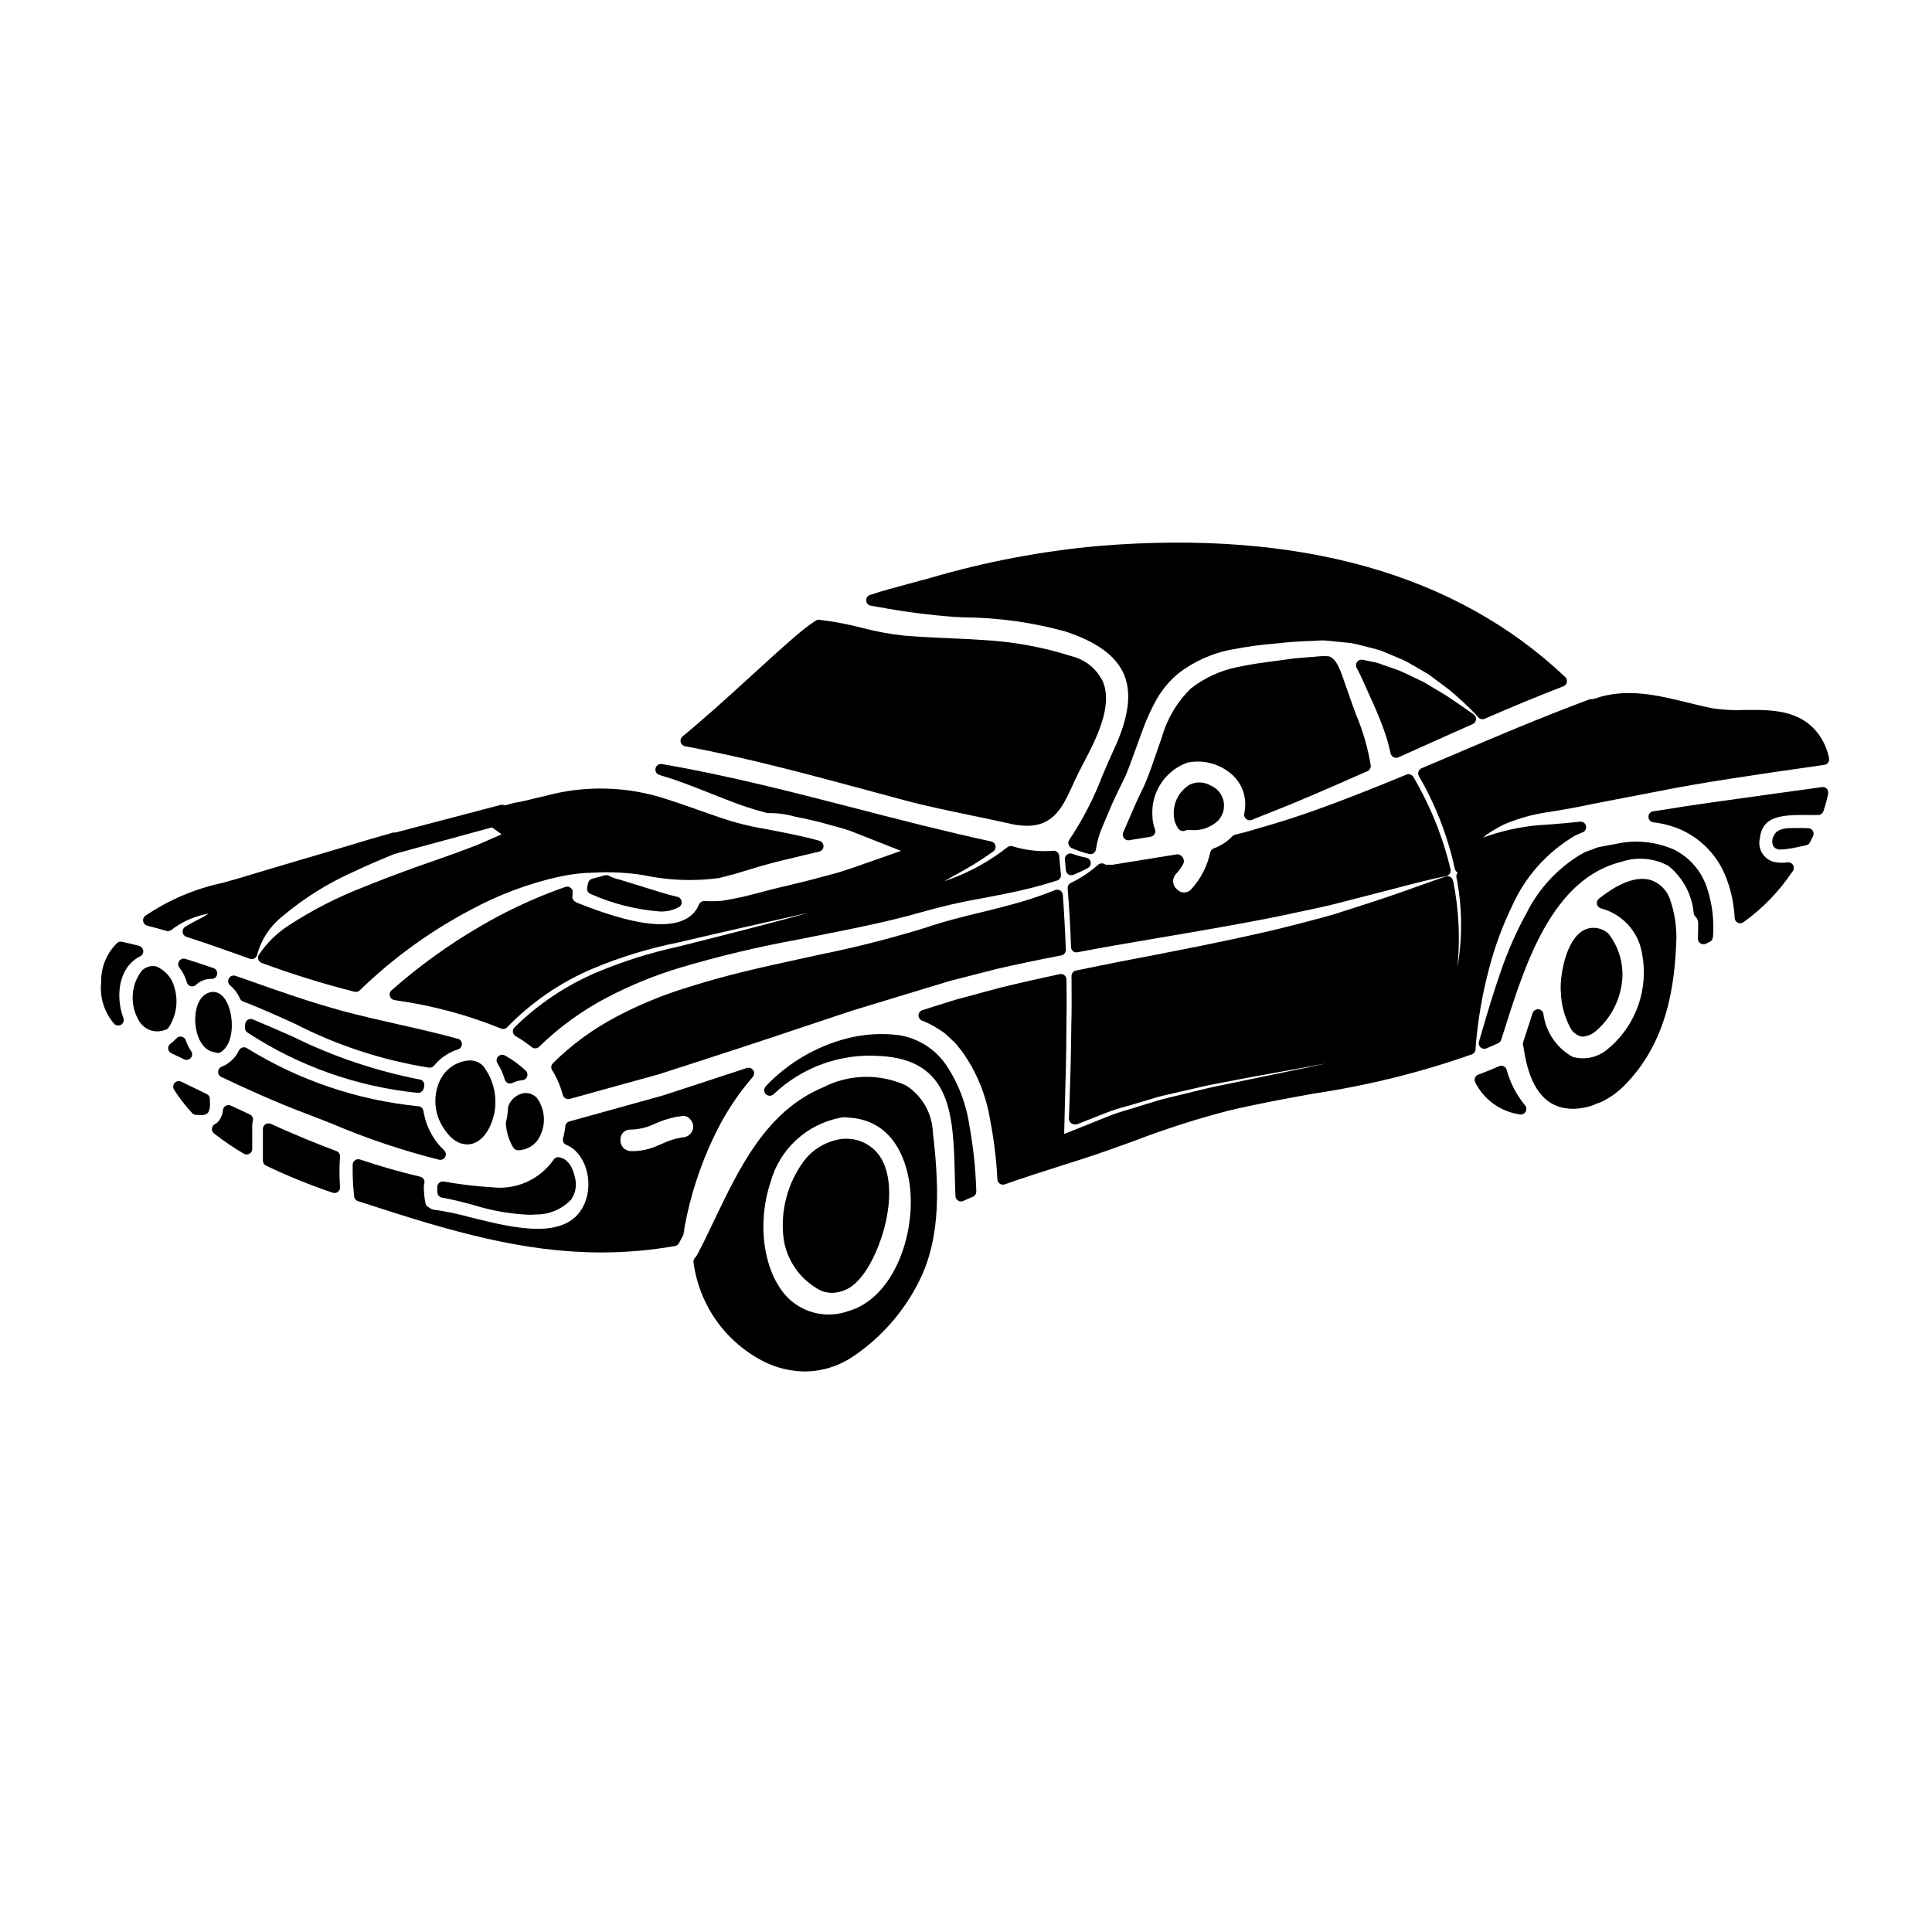
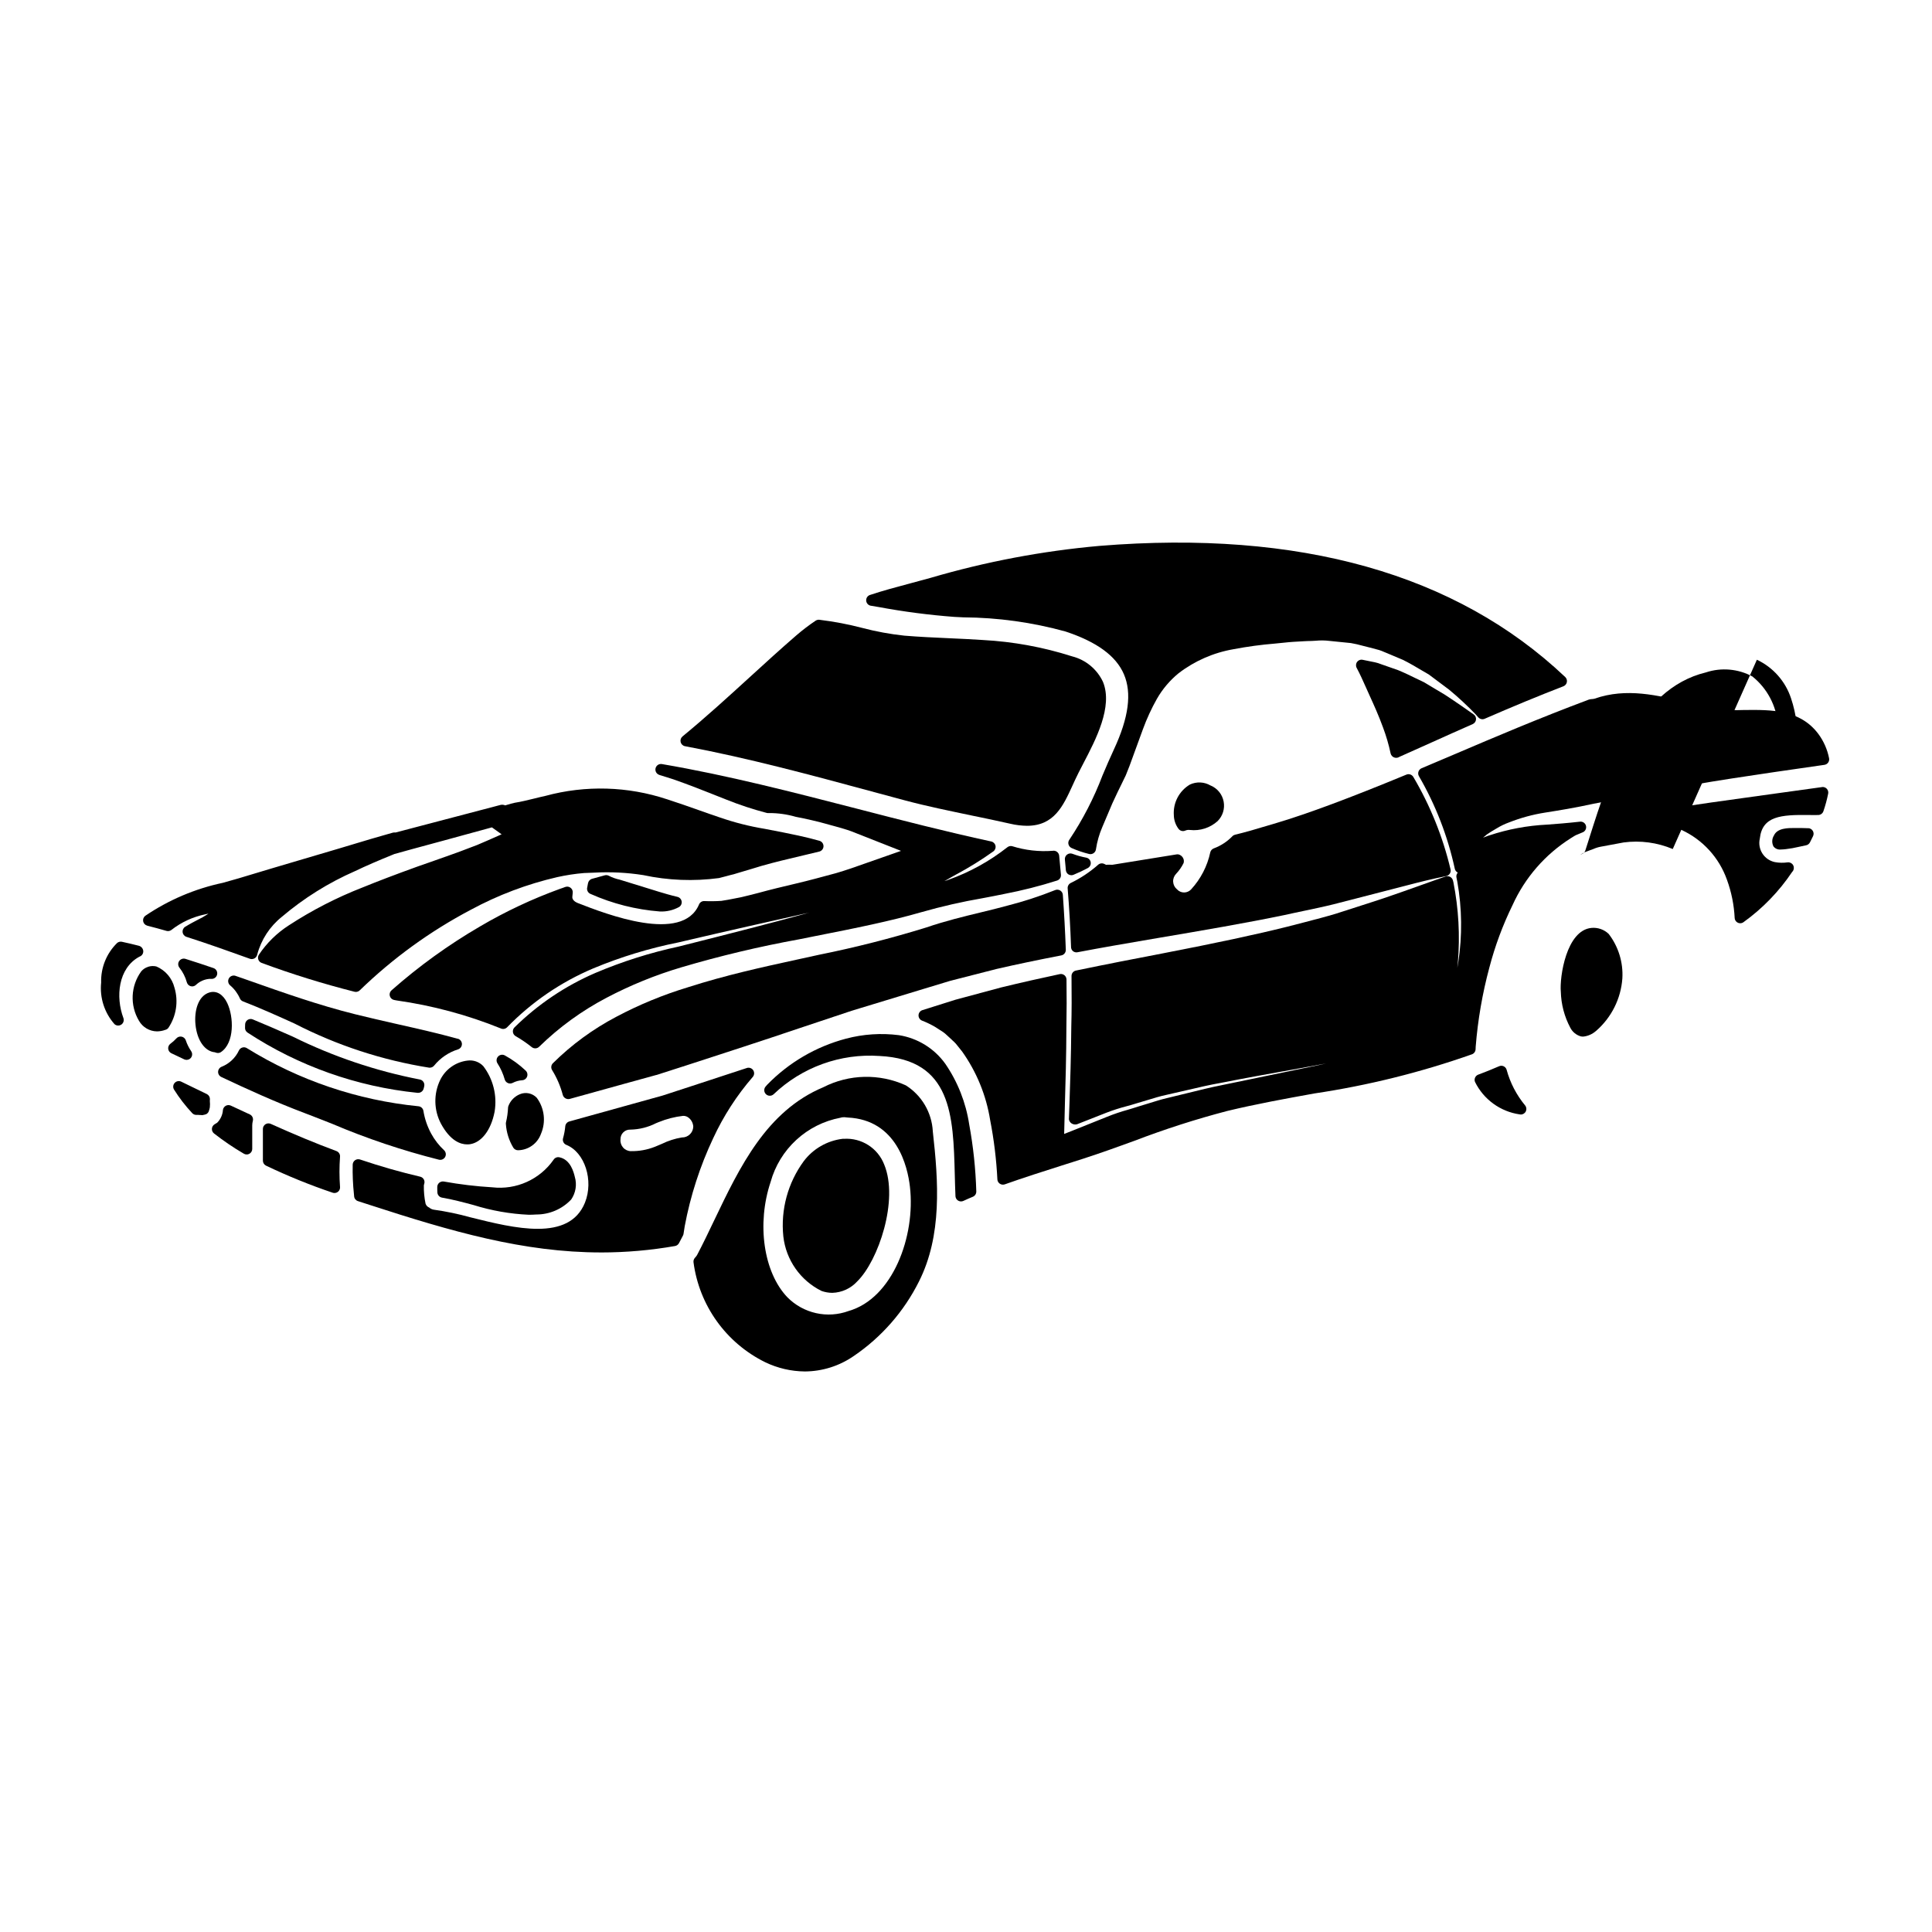
<svg xmlns="http://www.w3.org/2000/svg" fill="#000000" width="800px" height="800px" version="1.1" viewBox="144 144 512 512">
  <g>
    <path d="m293.87 435.08c0.344 0.191 0.75 0.242 1.129 0.141l14.684-4.07c2.754-0.75 5.512-1.504 8.184-2.254h0.059l7.91-2.539c10.426-3.383 20.395-6.617 29.914-9.84l4.723-1.574c3.148-1.039 6.211-2.062 9.195-3.07l18.922-5.75c2.477-0.742 4.914-1.48 7.231-2.191 4.25-1.07 8.348-2.121 12.297-3.148 5.305-1.219 10.758-2.363 17.152-3.594 0.707-0.141 1.207-0.781 1.18-1.504-0.18-4.977-0.445-9.734-0.789-14.562-0.039-0.469-0.301-0.895-0.707-1.137-0.402-0.246-0.898-0.285-1.336-0.102-4.133 1.652-8.371 3.031-12.684 4.129-2.215 0.621-4.562 1.18-7.008 1.777-4.633 1.121-9.418 2.281-14.508 4.016-9.316 2.879-18.777 5.285-28.34 7.211l-5.816 1.273c-9.25 2.016-18.812 4.098-29.012 7.363v0.004c-6.535 1.98-12.859 4.586-18.895 7.785-6.191 3.25-11.867 7.402-16.836 12.328-0.48 0.48-0.566 1.234-0.207 1.812 1.266 2.043 2.219 4.266 2.832 6.59 0.109 0.387 0.371 0.715 0.727 0.906z" />
    <path d="m281.77 433.98c-1.387 0.566-2.477 1.676-3.016 3.07-0.074 0.168-0.113 0.348-0.117 0.527-0.059 1.289-0.238 2.566-0.539 3.82-0.035 0.145-0.047 0.293-0.035 0.445 0.141 2.227 0.816 4.383 1.965 6.297 0.27 0.426 0.738 0.688 1.246 0.688h0.031c2.727-0.051 5.137-1.781 6.059-4.348 1.355-3.16 0.93-6.797-1.121-9.559-1.148-1.215-2.934-1.594-4.473-0.941z" />
    <path d="m318.76 349.38c1.281 0.371 2.535 0.789 3.707 1.156 4.269 1.492 8.121 3.027 11.52 4.379l2.504 0.992h0.004c3.477 1.395 7.039 2.57 10.664 3.519 0.191 0.051 0.387 0.066 0.578 0.043 2.422-0.012 4.828 0.324 7.152 0.996 2.644 0.52 5.586 1.145 9.117 2.164l1.449 0.395c1.32 0.371 2.688 0.746 4.074 1.246l13.254 5.219-9.199 3.223c-2.625 0.938-5.344 1.902-8.137 2.707-3.398 0.922-7.086 1.93-10.609 2.754-3.336 0.789-6.648 1.574-9.875 2.465-1.543 0.395-3.234 0.832-4.551 1.133l-1.68 0.328c-1.23 0.242-2.441 0.484-3.523 0.633v0.004c-1.512 0.102-3.031 0.121-4.547 0.055-0.613-0.031-1.184 0.332-1.414 0.902-4.379 10.402-24.555 2.578-32.164-0.395-0.613-0.227-1.5-0.836-1.41-1.637 0.023-0.359 0.051-0.664 0.102-1 0.078-0.523-0.129-1.047-0.543-1.375-0.41-0.332-0.969-0.414-1.461-0.223-0.395 0.164-0.816 0.301-1.258 0.449-7.402 2.676-14.539 6.027-21.324 10.016-8.348 4.863-16.199 10.535-23.441 16.926-0.422 0.375-0.594 0.957-0.441 1.5 0.152 0.543 0.598 0.949 1.152 1.051l0.684 0.129h0.004c9.457 1.34 18.719 3.828 27.574 7.414 0.574 0.266 1.25 0.137 1.684-0.324 6.488-6.676 14.254-11.98 22.828-15.598 7.269-3.027 14.82-5.328 22.539-6.875 13.645-3.199 24.25-5.559 32.422-7.394l2.285-0.508-2.25 0.613c-7.504 2.055-17.469 4.633-32.273 8.359l-0.004 0.004c-7.598 1.629-15.023 3.981-22.18 7.016-7.973 3.438-15.238 8.332-21.426 14.426-0.324 0.324-0.48 0.781-0.422 1.238 0.059 0.453 0.328 0.855 0.73 1.086 1.492 0.855 2.918 1.828 4.262 2.902 0.586 0.473 1.434 0.43 1.969-0.102 5.297-5.176 11.32-9.551 17.879-12.988 6.332-3.332 12.973-6.031 19.832-8.062 10.242-3.027 20.645-5.5 31.156-7.41l4.328-0.867c10.602-2.082 20.027-3.992 28.086-6.328h0.004c5.348-1.527 10.773-2.766 16.254-3.711 2.039-0.395 3.973-0.742 5.777-1.133 4.715-0.906 9.371-2.086 13.945-3.543 0.652-0.215 1.074-0.848 1.012-1.531-0.145-1.68-0.293-3.332-0.465-5.047-0.039-0.41-0.25-0.781-0.578-1.027-0.324-0.25-0.742-0.352-1.145-0.273-3.625 0.277-7.273-0.137-10.746-1.227-0.438-0.105-0.898-0.004-1.25 0.273-4.727 3.719-10.027 6.644-15.699 8.656l-0.238 0.094-0.762 0.219 0.699-0.367c0.723-0.438 1.574-0.902 2.508-1.426v0.008c3.375-1.812 6.629-3.84 9.75-6.066 0.473-0.34 0.703-0.93 0.582-1.5-0.117-0.57-0.562-1.016-1.133-1.137-11.941-2.578-24.008-5.691-35.641-8.703-16.809-4.328-34.184-8.836-51.617-11.809-0.777-0.137-1.523 0.355-1.699 1.121-0.176 0.77 0.281 1.539 1.035 1.754z" />
    <path d="m277.77 423.69c-0.594-0.316-1.324-0.191-1.781 0.305-0.457 0.492-0.52 1.234-0.156 1.801 0.852 1.324 1.5 2.766 1.93 4.281 0.121 0.422 0.426 0.766 0.828 0.941 0.184 0.082 0.387 0.125 0.594 0.125 0.227 0 0.453-0.055 0.656-0.152 0.785-0.414 1.648-0.656 2.531-0.715 0.59-0.027 1.105-0.406 1.312-0.961 0.203-0.555 0.059-1.18-0.371-1.586-1.664-1.582-3.527-2.941-5.543-4.039z" />
    <path d="m261.12 461.38c2.754 0.469 5.621 1.227 8.379 1.969 4.75 1.484 9.672 2.352 14.645 2.574 0.652 0 1.305-0.023 1.969-0.07 3.5 0.012 6.852-1.422 9.254-3.969 1.215-1.758 1.57-3.973 0.961-6.019-0.273-1.125-1.094-4.555-4.082-5.172-0.59-0.129-1.199 0.121-1.531 0.629-1.793 2.574-4.25 4.617-7.113 5.906-2.859 1.293-6.016 1.781-9.133 1.422-4.32-0.254-8.621-0.77-12.879-1.539-0.422-0.059-0.852 0.059-1.184 0.328-0.332 0.281-0.527 0.691-0.527 1.129 0 0.461 0 0.957 0.031 1.449 0.043 0.68 0.543 1.242 1.211 1.363z" />
    <path d="m260.66 430.19c-1.789 3.691-1.707 8.02 0.223 11.641 2.477 4.547 5.176 5.445 6.922 5.445l0.004-0.004c0.25 0.004 0.5-0.008 0.746-0.043 3.062-0.469 5.555-3.731 6.5-8.512l0.02-0.105v-0.004c0.711-4.258-0.371-8.621-2.984-12.055-1.082-1.152-2.656-1.707-4.219-1.484-3.117 0.375-5.828 2.305-7.211 5.121z" />
    <path d="m318.85 385.55c1.781 0.086 3.551-0.324 5.113-1.184 0.508-0.312 0.777-0.902 0.68-1.492s-0.539-1.062-1.121-1.199c-1.844-0.43-3.543-0.938-5.043-1.391l-1.203-0.375c-3.742-1.152-6.781-2.09-9.055-2.793-0.984-0.211-1.934-0.547-2.832-1.008-0.328-0.184-0.719-0.238-1.09-0.148-0.516 0.133-1.102 0.297-1.742 0.477l-1.652 0.457c-0.559 0.152-0.977 0.613-1.074 1.18-0.016 0.055-0.027 0.109-0.035 0.16-0.047 0.328-0.098 0.629-0.172 0.934h-0.004c-0.18 0.723 0.203 1.469 0.898 1.738 5.801 2.582 12 4.152 18.332 4.644z" />
    <path d="m183.03 389.32c1.719 0.43 3.406 0.887 5.09 1.375h-0.004c0.449 0.129 0.934 0.035 1.305-0.246 2.633-2.062 5.711-3.481 8.988-4.144l0.484-0.113c0.121-0.023 0.23-0.039 0.34-0.051l-0.395 0.25c-0.73 0.473-1.488 0.902-2.269 1.281-1.02 0.531-2.199 1.141-3.484 1.934v-0.004c-0.492 0.305-0.762 0.863-0.695 1.438 0.07 0.574 0.469 1.055 1.02 1.23 5.844 1.879 11.742 3.984 16.812 5.812h-0.004c0.16 0.059 0.332 0.086 0.5 0.086 0.258 0.004 0.516-0.066 0.738-0.195 0.375-0.219 0.637-0.586 0.715-1.012 1.047-3.938 3.328-7.434 6.508-9.98 5.852-4.973 12.402-9.062 19.441-12.141 2.867-1.375 6.188-2.812 10.395-4.516 0.984-0.297 7.266-2 12.887-3.519 6.59-1.781 10.605-2.879 12.961-3.543 0.883 0.617 1.824 1.289 2.57 1.836l-1.047 0.465c-1.801 0.789-3.543 1.574-5.43 2.363-1.52 0.598-2.984 1.145-4.449 1.691l-2.754 0.996c-1.785 0.621-3.543 1.238-5.211 1.844l-3.383 1.18c-5.934 2.144-10.574 3.914-14.617 5.566l0.004-0.004c-6.828 2.664-13.359 6.023-19.5 10.027-3.152 2.023-5.856 4.676-7.941 7.785-0.242 0.379-0.297 0.844-0.152 1.27 0.148 0.426 0.48 0.758 0.902 0.906 8.062 2.984 16.277 5.531 24.609 7.641 0.113 0.027 0.227 0.039 0.344 0.039 0.383 0 0.75-0.148 1.027-0.414 8.742-8.48 18.648-15.668 29.426-21.348 7.215-3.906 14.922-6.816 22.918-8.66 2.336-0.52 4.703-0.883 7.086-1.082l2.664-0.102c4.352-0.246 8.719-0.027 13.027 0.648 6.598 1.418 13.387 1.684 20.074 0.789 0.629-0.145 1.254-0.316 1.883-0.488 0.625-0.172 1.27-0.352 2.027-0.523l1.148-0.348c1.18-0.355 2.363-0.715 3.609-1.074 3.426-1.098 7.109-2.012 9.93-2.68 2.723-0.637 5.387-1.273 7.984-1.91 0.652-0.16 1.113-0.738 1.125-1.406 0.012-0.672-0.43-1.266-1.074-1.449-1.574-0.441-3.406-0.914-5.574-1.383-2.523-0.551-5.481-1.129-8.977-1.797-4.023-0.664-7.984-1.668-11.84-3.004-1.777-0.594-3.617-1.242-5.512-1.914-2.691-0.953-5.512-1.949-8.5-2.914v0.004c-10.402-3.453-21.594-3.769-32.176-0.906-1.055 0.227-2.078 0.484-3.102 0.738-1.668 0.395-3.32 0.828-5.059 1.094-0.508 0.086-1.469 0.371-2.535 0.695v0.004c-0.379-0.172-0.805-0.219-1.211-0.133-0.691 0.172-6.934 1.82-13.617 3.578-5.383 1.418-10.992 2.894-14.262 3.746-0.223-0.039-0.453-0.027-0.672 0.031l-2.125 0.605c-1.203 0.34-2.414 0.68-3.641 1.047-5.84 1.762-11.695 3.504-17.559 5.223-5.867 1.723-11.727 3.469-17.586 5.242-1.359 0.395-2.754 0.789-4.16 1.18-7.363 1.559-14.352 4.531-20.578 8.758-0.441 0.348-0.648 0.918-0.531 1.469 0.117 0.547 0.535 0.984 1.082 1.125z" />
    <path d="m325.54 341.75c16.645 3.117 33.285 7.613 49.375 11.965l8.98 2.418c5.82 1.551 11.754 2.754 17.492 3.961 3.449 0.707 6.891 1.422 10.336 2.203 1.453 0.344 2.938 0.527 4.43 0.547 7.188 0 9.574-5.207 12.07-10.672 0.5-1.094 1.02-2.231 1.602-3.387 0.395-0.789 0.816-1.574 1.258-2.441 3.324-6.356 7.871-15.055 5.238-21.59l0.004 0.004c-1.57-3.398-4.59-5.906-8.219-6.82-7.672-2.449-15.625-3.902-23.668-4.332-2.977-0.199-5.957-0.336-8.934-0.469-3.957-0.176-7.91-0.359-11.855-0.684-3.781-0.402-7.527-1.094-11.203-2.062-3.648-0.953-7.359-1.66-11.105-2.117-0.406-0.098-0.832-0.02-1.184 0.207-1.781 1.195-3.488 2.496-5.113 3.894-4.102 3.543-8.191 7.281-12.312 11.043-5.781 5.277-11.762 10.734-17.859 15.742v0.004c-0.441 0.363-0.633 0.949-0.492 1.508 0.145 0.555 0.594 0.977 1.156 1.082z" />
    <path d="m464.83 352.18c-1.68-0.996-3.746-1.094-5.512-0.254-2.828 1.688-4.469 4.824-4.242 8.113 0.027 1.309 0.465 2.578 1.254 3.625 0.281 0.371 0.715 0.586 1.18 0.582 0.211 0.004 0.418-0.043 0.605-0.133 0.391-0.164 0.82-0.223 1.242-0.16 2.656 0.297 5.316-0.555 7.312-2.34 1.371-1.359 1.973-3.312 1.605-5.211-0.363-1.895-1.652-3.484-3.434-4.234z" />
    <path d="m427.16 375.73c0.23 0.137 0.496 0.211 0.766 0.211 0.191 0 0.387-0.039 0.566-0.113 1.434-0.594 2.652-1.18 3.785-1.785v-0.004c0.555-0.293 0.863-0.902 0.77-1.523-0.094-0.621-0.57-1.113-1.188-1.23-1.254-0.234-2.484-0.578-3.68-1.031-0.484-0.172-1.023-0.082-1.422 0.238-0.402 0.32-0.609 0.828-0.547 1.336 0.074 0.613 0.125 1.211 0.172 1.816l0.082 0.977 0.004-0.004c0.047 0.461 0.301 0.871 0.691 1.113z" />
-     <path d="m474.26 361.05c0.422 0.348 1 0.438 1.504 0.227 1.66-0.688 3.445-1.406 5.363-2.152 6.055-2.363 13.609-5.602 25.262-10.766h0.004c0.598-0.266 0.953-0.895 0.863-1.543-0.75-4.539-2.023-8.973-3.797-13.215-0.512-1.355-1.008-2.66-1.445-3.961-0.496-1.359-0.934-2.633-1.332-3.793-1.41-4.106-2.273-6.617-3.781-7.535-0.09-0.066-0.18-0.137-0.219-0.16-0.207-0.137-0.441-0.219-0.688-0.242-1.113-0.066-2.231-0.027-3.336 0.113-0.594 0.059-1.203 0.121-1.879 0.141l-0.684 0.055c-1.66 0.125-3.352 0.254-5.293 0.562l-2.695 0.363c-3.336 0.438-6.789 0.891-10.234 1.656-4.465 0.895-8.66 2.82-12.246 5.625-3.633 3.516-6.277 7.922-7.672 12.781-0.953 2.691-1.906 5.469-2.883 8.305-0.539 1.484-1.18 3.113-1.789 4.574l-2.019 4.223-3.613 8.301c-0.066 0.195-0.102 0.398-0.102 0.602 0 0.816 0.66 1.477 1.477 1.477 0.074 0 0.152-0.008 0.227-0.02 1.82-0.285 3.691-0.598 5.672-0.926 0.438-0.07 0.816-0.332 1.039-0.711 0.223-0.383 0.266-0.844 0.113-1.254-0.453-1.223-0.688-2.516-0.695-3.816-0.289-6.16 3.488-11.789 9.301-13.855 3.891-0.801 7.938 0.137 11.082 2.566 2.574 1.922 4.133 4.914 4.234 8.129 0.023 0.949-0.066 1.895-0.262 2.82-0.102 0.539 0.098 1.09 0.523 1.43z" />
    <path d="m428.34 396.06c0.266 0.207 0.59 0.32 0.922 0.324 0.094 0 0.188-0.012 0.277-0.027 6.574-1.254 12.812-2.32 18.68-3.324l2.977-0.508c11.348-1.918 23.258-3.957 33.184-6.023 1.73-0.395 3.43-0.738 5.074-1.09 2.809-0.59 5.484-1.152 7.992-1.777l15.938-4.106c4.305-1.125 7.941-2.074 11.02-2.754 1.027-0.227 1.969-0.43 2.852-0.602 0.395-0.078 0.738-0.312 0.957-0.648 0.219-0.336 0.289-0.746 0.199-1.137-2.039-8.613-5.363-16.867-9.863-24.488-0.371-0.637-1.156-0.902-1.836-0.621-15.098 6.238-26.039 10.316-34.441 12.824l-2.461 0.73c-3.231 0.965-6.027 1.793-8.484 2.363-0.277 0.066-0.531 0.207-0.73 0.414-1.387 1.43-3.074 2.531-4.941 3.223-0.461 0.176-0.801 0.562-0.918 1.039-0.785 3.66-2.531 7.043-5.059 9.801-0.48 0.535-1.164 0.84-1.883 0.84s-1.402-0.305-1.883-0.84c-0.605-0.496-0.973-1.227-1.016-2.008s0.246-1.543 0.793-2.106c0.797-0.84 1.457-1.793 1.969-2.828 0.129-0.402 0.105-0.836-0.066-1.223-0.18-0.41-0.5-0.746-0.902-0.945-0.273-0.145-0.586-0.191-0.891-0.141l-17.027 2.754c-0.215 0-0.453-0.023-0.691-0.023-0.375 0-1.012 0-0.906 0.059l-0.52-0.262v0.004c-0.555-0.277-1.219-0.18-1.672 0.246-2.188 1.926-4.629 3.547-7.254 4.812-0.527 0.277-0.836 0.84-0.785 1.434 0.414 5.082 0.715 10.297 0.895 15.492h-0.004c0 0.43 0.184 0.84 0.508 1.121z" />
    <path d="m374.77 304.52 1.969 0.332v-0.004c6.68 1.25 13.422 2.129 20.199 2.637l2.363 0.117h-0.004c9.156 0.059 18.266 1.32 27.094 3.762 8.309 2.754 13.363 6.461 15.453 11.309 2.148 4.992 1.281 11.504-2.641 19.926-1.039 2.215-2.031 4.555-3.039 6.926-2.269 5.977-5.211 11.676-8.762 16.988-0.27 0.359-0.359 0.824-0.242 1.258 0.117 0.434 0.422 0.793 0.836 0.973 1.496 0.66 3.043 1.188 4.633 1.574 0.113 0.027 0.23 0.043 0.344 0.043 0.754-0.004 1.387-0.57 1.469-1.316 0.301-1.992 0.855-3.934 1.645-5.781l2.684-6.34c0.477-1.039 0.949-2.074 1.449-3.094l0.676-1.375c0.48-0.965 0.957-1.93 1.441-2.965 0.344-0.832 0.668-1.676 0.996-2.512l3.543-9.703c1.016-2.785 2.258-5.484 3.711-8.066 1.484-2.594 3.43-4.891 5.742-6.785 4.262-3.273 9.262-5.461 14.562-6.375 3.644-0.695 7.324-1.195 11.02-1.496l2.414-0.242c1.574-0.184 3.332-0.277 5.059-0.367l1.062-0.055c0.746 0 1.488-0.043 2.223-0.086 1.23-0.121 2.465-0.105 3.691 0.047l5.637 0.57c1.078 0.188 2.144 0.43 3.195 0.73 0.652 0.172 1.297 0.348 1.867 0.473l2.457 0.652v0.004c0.445 0.145 0.883 0.312 1.309 0.508l0.828 0.34c1.18 0.488 2.34 0.98 3.449 1.453l0.703 0.297c1.789 0.891 3.426 1.863 4.965 2.777 0.691 0.414 1.367 0.816 1.879 1.094l5.34 3.996-0.004-0.004c2.488 2.055 4.852 4.254 7.086 6.582 0.172 0.168 0.324 0.348 0.691 0.789v-0.004c0.426 0.477 1.105 0.629 1.691 0.375 7.703-3.348 14.328-6.086 20.859-8.609 0.473-0.184 0.82-0.594 0.918-1.094 0.098-0.496-0.066-1.008-0.434-1.359-28.891-27.359-70.426-39.059-123.41-34.754-15.172 1.348-30.18 4.188-44.797 8.48-1.816 0.508-3.586 0.98-5.316 1.441-3.731 0.992-7.258 1.934-10.719 3.086v-0.004c-0.645 0.215-1.059 0.84-1.008 1.516 0.051 0.676 0.559 1.23 1.23 1.344z" />
    <path d="m221.62 418.73c-3.543-1.574-7.086-3.117-10.629-4.578h0.004c-0.457-0.191-0.977-0.137-1.383 0.137-0.41 0.277-0.652 0.738-0.652 1.23 0 0.238 0 0.508-0.02 0.746-0.055 0.543 0.195 1.074 0.648 1.375 13.523 8.867 28.98 14.344 45.066 15.973 0.062 0.004 0.125 0.004 0.188 0 0.652-0.004 1.227-0.434 1.41-1.059 0.086-0.27 0.148-0.539 0.191-0.816 0.117-0.801-0.438-1.551-1.242-1.668-11.648-2.266-22.941-6.078-33.582-11.34z" />
    <path d="m265.32 419.29c-5.293-1.469-10.711-2.688-15.949-3.867-3.742-0.852-7.5-1.695-11.254-2.637-9.598-2.383-19.102-5.738-28.297-8.988l-3.391-1.18 0.004-0.004c-0.676-0.238-1.426 0.043-1.777 0.668-0.352 0.625-0.203 1.41 0.352 1.867 1.109 0.941 1.988 2.125 2.57 3.457 0.156 0.348 0.438 0.617 0.789 0.762 4.594 1.781 9.234 3.867 13.723 5.902h-0.004c11.191 5.758 23.227 9.699 35.656 11.676h0.156c0.445 0 0.867-0.203 1.148-0.547 1.645-2.027 3.852-3.527 6.344-4.309 0.621-0.199 1.035-0.781 1.023-1.434-0.016-0.652-0.457-1.215-1.086-1.387z" />
    <path d="m202.65 429.41c6.453 3.051 14.145 6.578 22.25 9.633 2.289 0.867 4.695 1.82 7.18 2.801 9.164 3.894 18.621 7.066 28.277 9.496 0.648 0.141 1.309-0.168 1.621-0.754 0.309-0.586 0.188-1.305-0.293-1.762-1.367-1.273-2.519-2.758-3.414-4.398-1.02-1.883-1.719-3.918-2.062-6.031-0.105-0.645-0.625-1.141-1.27-1.219-16.145-1.594-31.707-6.859-45.5-15.398-0.352-0.227-0.781-0.293-1.184-0.18-0.402 0.109-0.738 0.387-0.922 0.758-0.914 1.969-2.543 3.516-4.555 4.328-0.562 0.203-0.945 0.723-0.977 1.32-0.027 0.594 0.305 1.148 0.848 1.406z" />
    <path d="m534.29 335.89c0.484-0.219 0.816-0.68 0.871-1.207 0.051-0.527-0.184-1.047-0.617-1.352-1.969-1.391-4.473-3.148-7.547-5.164l-0.059-0.035-5.57-3.336c-0.746-0.344-1.508-0.715-2.293-1.098-1.414-0.691-2.898-1.418-4.559-2.098l-3.938-1.379c-0.219-0.066-0.438-0.145-0.656-0.227v-0.004c-0.496-0.199-1.012-0.355-1.539-0.473l-3.184-0.645c-0.566-0.152-1.168 0.055-1.531 0.516-0.363 0.461-0.414 1.098-0.133 1.613 0.887 1.648 1.625 3.312 2.41 5.07l1.027 2.289c1.109 2.434 2.363 5.188 3.543 8.418 0.84 2.246 1.516 4.547 2.012 6.894 0.117 0.48 0.457 0.875 0.918 1.055 0.176 0.066 0.363 0.102 0.551 0.102 0.309 0 0.609-0.086 0.863-0.258 2.754-1.223 5.684-2.535 8.719-3.902 3.398-1.527 6.965-3.137 10.711-4.781z" />
    <path d="m199.7 403.42h0.395c0.723 0 1.336-0.52 1.457-1.234 0.117-0.711-0.297-1.406-0.98-1.637-2.465-0.844-4.93-1.656-7.422-2.441h-0.004c-0.621-0.191-1.293 0.043-1.66 0.578s-0.34 1.246 0.062 1.754c0.91 1.156 1.582 2.481 1.969 3.898 0.141 0.492 0.523 0.875 1.016 1.016 0.129 0.035 0.262 0.055 0.395 0.055 0.367-0.004 0.719-0.145 0.992-0.395 1.008-0.957 2.324-1.531 3.715-1.613z" />
    <path d="m535.05 422.01c-0.004-0.203 0.004-0.41 0.023-0.613 0.562-7.086 1.773-14.109 3.621-20.977 1.492-5.711 3.551-11.258 6.148-16.562 3.297-7.285 8.656-13.441 15.418-17.711l0.445-0.281v0.004c0.293-0.199 0.598-0.379 0.91-0.539l1.676-0.699 0.004-0.004c0.652-0.199 1.086-0.812 1.051-1.496-0.02-0.406-0.207-0.789-0.52-1.051s-0.719-0.383-1.121-0.328c-3.293 0.371-6.277 0.602-8.809 0.789v-0.004c-5.152 0.258-10.242 1.207-15.137 2.828l-0.516 0.164c-0.461 0.18-0.867 0.336-1.219 0.461 0.297-0.262 0.637-0.543 1.039-0.867 0.625-0.453 1.395-0.902 2.535-1.574 1.043-0.645 2.152-1.18 3.305-1.598 3.078-1.215 6.281-2.086 9.551-2.602 3.629-0.57 7.922-1.266 12.93-2.363 5.023-0.984 10.68-2.078 17.07-3.293 11.746-2.363 26.137-4.43 42.801-6.824l1.234-0.176v-0.004c0.402-0.055 0.766-0.277 1-0.609 0.23-0.336 0.316-0.75 0.234-1.148-0.457-2.32-1.422-4.512-2.828-6.414-4.852-6.512-12.566-6.426-19.422-6.363v-0.004c-2.926 0.141-5.859-0.016-8.758-0.465-2.141-0.43-4.285-0.957-6.43-1.484-7.996-1.969-16.27-3.992-24.684-1.055-0.457 0.168-1.027 0.059-1.574 0.266-13.281 4.973-24.953 9.953-35.254 14.348-3.129 1.34-6.141 2.617-9.031 3.832h-0.004c-0.387 0.164-0.688 0.488-0.824 0.891s-0.094 0.84 0.117 1.207c4.43 7.637 7.641 15.918 9.508 24.547 0.094 0.438 0.387 0.812 0.789 1.012-0.32 0.359-0.449 0.852-0.344 1.32 0.078 0.344 0.16 0.707 0.215 1.07h0.004c1.254 7.07 1.34 14.301 0.254 21.398-0.078 0.488-0.164 0.969-0.254 1.445 0.055-0.48 0.105-0.977 0.152-1.484 0.59-7.074 0.191-14.195-1.18-21.16-0.031-0.16-0.07-0.32-0.121-0.473-0.094-0.422-0.363-0.781-0.746-0.984-0.375-0.207-0.82-0.246-1.227-0.105-0.789 0.289-1.633 0.574-2.562 0.895l-3.508 1.25c-3.379 1.207-7.391 2.648-12.133 4.223l-10.832 3.488c-2.625 0.789-5.441 1.527-8.418 2.297-1.496 0.395-3.035 0.789-4.586 1.18-8.352 2.082-18.258 4.203-33.125 7.086-7.086 1.355-14.707 2.828-22.77 4.508h-0.004c-0.695 0.141-1.191 0.754-1.18 1.465 0.062 5.117 0.047 9.492-0.059 13.383-0.059 7.809-0.297 15.098-0.488 20.559l-0.145 3.992-0.004-0.004c0.062 0.461 0.324 0.871 0.715 1.121 0.422 0.27 0.934 0.352 1.418 0.227l1.727-0.676c2.059-0.789 4.086-1.594 6.082-2.391 1.762-0.68 3.562-1.258 5.391-1.73 0.926-0.254 1.848-0.512 2.711-0.789 0.953-0.27 1.898-0.555 2.832-0.844 1.664-0.512 3.301-1.012 4.938-1.363 1.82-0.395 3.594-0.816 5.332-1.219 3.188-0.746 6.199-1.457 9.16-1.969 6.828-1.348 12.988-2.445 18.562-3.434l8.508-1.555 0.816-0.156-1.574 0.355-26.16 5.414c-2.934 0.578-5.93 1.324-9.055 2.098-1.723 0.43-3.484 0.867-5.277 1.285-1.641 0.375-3.269 0.887-4.926 1.41-0.938 0.293-1.879 0.59-2.898 0.883-0.891 0.301-1.801 0.566-2.723 0.84h0.008c-1.832 0.508-3.633 1.113-5.394 1.824l-8.984 3.602c-0.789 0.316-1.617 0.637-2.461 0.973l0.195-7.894c0.168-5.535 0.375-12.875 0.395-20.543 0.086-4.059 0.086-8.234 0.027-12.496-0.008-0.441-0.211-0.859-0.555-1.133-0.348-0.277-0.797-0.383-1.227-0.289-5.039 1.07-10.16 2.227-15.586 3.543-3.894 1.066-7.871 2.133-12.062 3.246l-8.746 2.754h-0.004c-0.594 0.188-1.004 0.727-1.031 1.348-0.023 0.621 0.344 1.195 0.918 1.43 1.164 0.449 2.289 0.988 3.371 1.609l2.164 1.387v-0.004c0.41 0.285 0.797 0.609 1.148 0.961l0.562 0.512c0.25 0.254 0.52 0.5 0.789 0.738v0.004c0.336 0.289 0.652 0.602 0.953 0.93l1.598 1.996 0.004-0.004c3.867 5.426 6.426 11.672 7.477 18.254 1.008 5.18 1.645 10.426 1.91 15.699 0.043 0.781 0.688 1.391 1.473 1.391 0.168 0 0.336-0.027 0.496-0.082 5-1.777 10.18-3.426 15.184-5.016l5.512-1.754c4.586-1.484 9.211-3.148 13.684-4.777v-0.004c8.051-3.082 16.266-5.723 24.605-7.902 7.586-1.832 15.426-3.25 23.004-4.625h-0.004c14.246-2.121 28.254-5.602 41.832-10.391 0.57-0.219 0.945-0.77 0.945-1.379z" />
    <path d="m543.27 427.5c-0.117-0.41-0.402-0.746-0.789-0.93-0.387-0.18-0.832-0.18-1.219 0-1.82 0.789-3.668 1.535-5.512 2.219-0.371 0.141-0.676 0.422-0.836 0.789-0.164 0.363-0.168 0.777-0.02 1.148 2.281 4.633 6.695 7.848 11.809 8.594 0.105 0.027 0.219 0.039 0.328 0.039 0.574 0 1.098-0.336 1.34-0.859 0.238-0.52 0.156-1.137-0.219-1.574-2.277-2.762-3.941-5.973-4.883-9.426z" />
    <path d="m394.52 425.92c-2.918-4.078-7.356-6.812-12.309-7.59-4.68-0.598-9.434-0.285-13.996 0.922-7.941 2.098-15.164 6.316-20.891 12.203-0.043 0.043-0.43 0.488-0.465 0.535-0.484 0.602-0.418 1.473 0.145 2 0.566 0.527 1.441 0.527 2.008 0.004 7.519-7.18 17.715-10.867 28.086-10.148 19.133 0.941 19.52 15.77 19.93 31.465 0.047 1.902 0.098 3.801 0.18 5.672 0.035 0.789 0.688 1.41 1.477 1.406 0.215 0 0.426-0.047 0.621-0.137 0.848-0.395 1.688-0.758 2.508-1.098 0.574-0.238 0.941-0.809 0.914-1.43-0.172-5.953-0.801-11.887-1.879-17.746-0.871-5.762-3.035-11.254-6.328-16.059z" />
-     <path d="m581.28 377.17c-4.539-1.219-9.84 2.043-13.543 4.981h-0.004c-0.441 0.355-0.645 0.934-0.516 1.484 0.125 0.555 0.559 0.988 1.109 1.113 2.738 0.727 5.207 2.215 7.121 4.301 1.914 2.082 3.191 4.672 3.68 7.457 1.852 9.219-1.344 18.723-8.391 24.949-0.203 0.137-0.395 0.289-0.57 0.461-2.555 2.285-6.102 3.102-9.398 2.168-4.277-2.371-7.164-6.644-7.766-11.496-0.156-0.645-0.719-1.105-1.379-1.133-0.656-0.008-1.242 0.402-1.465 1.02l-2.512 7.734c-0.07 0.215-0.09 0.445-0.055 0.668 0.035 0.203 0.082 0.402 0.148 0.594 0.629 4.043 2.301 14.777 10.906 16.184v0.004c0.734 0.125 1.484 0.191 2.231 0.191 1.926-0.027 3.832-0.395 5.633-1.082 0.422-0.246 0.883-0.422 1.363-0.516 2.332-1.047 4.465-2.5 6.297-4.281 11.73-11.574 13.695-27 14.094-39.23 0.043-3.481-0.508-6.941-1.633-10.234-0.793-2.555-2.797-4.551-5.352-5.336z" />
    <path d="m626.83 352.59c-4.894 0.691-9.57 1.336-14.016 1.941-10.926 1.504-20.363 2.801-28.566 4.156l-2.137 0.316-0.004-0.004c-0.73 0.113-1.262 0.75-1.25 1.488 0.016 0.738 0.574 1.352 1.305 1.438 2.574 0.293 5.09 0.973 7.461 2.019 5.629 2.594 9.969 7.352 12.035 13.195 1.188 3.258 1.879 6.676 2.047 10.137 0.043 0.781 0.688 1.391 1.473 1.395 0.312 0 0.617-0.102 0.867-0.285 5.039-3.621 9.391-8.109 12.852-13.258 0.082-0.082 0.156-0.176 0.223-0.277 0.336-0.477 0.359-1.102 0.062-1.602-0.293-0.5-0.855-0.781-1.434-0.719-1.129 0.164-2.273 0.145-3.394-0.066-1.367-0.285-2.559-1.109-3.309-2.285-0.75-1.176-0.992-2.602-0.676-3.961 0.652-5.949 5.57-6.34 13.078-6.234 0.824 0 1.621 0.023 2.387 0 0.629-0.008 1.188-0.41 1.387-1.008 0.523-1.523 0.945-3.082 1.262-4.664 0.09-0.469-0.051-0.949-0.379-1.297-0.328-0.344-0.805-0.508-1.273-0.441z" />
    <path d="m384.03 431.62c-6.973-3.164-15.008-2.981-21.832 0.5-15.07 6.328-22.117 21.051-28.93 35.285-1.496 3.148-2.977 6.223-4.516 9.152h0.004c-0.168 0.285-0.367 0.551-0.598 0.785-0.281 0.309-0.418 0.723-0.375 1.137 1.496 11.465 8.629 21.422 19.008 26.527 3.277 1.578 6.867 2.414 10.508 2.445 4.637-0.027 9.16-1.457 12.969-4.102 7.348-4.992 13.293-11.789 17.266-19.734 6.144-12.203 5.18-26.371 3.668-39.805h0.004c-0.27-4.988-2.945-9.535-7.176-12.191zm-15.125 59.805c-2.773 1.016-5.781 1.215-8.664 0.566-2.883-0.648-5.516-2.109-7.59-4.215-6.297-6.59-8.16-19.441-4.426-30.555v-0.004c1.184-4.273 3.543-8.129 6.805-11.133 3.262-3.004 7.301-5.035 11.656-5.863 0.305-0.105 0.625-0.152 0.945-0.145 0.066-0.004 0.137-0.004 0.203 0 0.273 0.012 0.547 0.039 0.816 0.082 13.031 0.605 15.871 13.008 16.488 18.312 1.539 13.23-4.609 29.633-16.234 32.953z" />
    <path d="m623.17 363.49-0.789-0.027c-0.766-0.027-1.535-0.047-2.277-0.031h-0.539c-1.68 0-4.555-0.02-5.449 1.969-0.555 0.879-0.605 1.988-0.125 2.914 0.457 0.59 1.184 0.895 1.926 0.816 0.445-0.012 0.895-0.043 1.34-0.098 1.18-0.137 2.348-0.344 3.504-0.621 0.609-0.133 1.219-0.27 1.84-0.395v0.004c0.453-0.082 0.848-0.375 1.055-0.789l0.242-0.477c0.195-0.395 0.395-0.789 0.582-1.18 0.215-0.449 0.184-0.98-0.078-1.402-0.262-0.426-0.719-0.691-1.215-0.703z" />
-     <path d="m587.3 369c-4.106-1.727-8.598-2.328-13.016-1.742l-6.07 1.129c-0.676 0.125-1.34 0.332-1.969 0.617-0.312 0.133-0.637 0.25-0.961 0.348l-1.395 0.527c-0.227 0.113-0.453 0.246-0.672 0.395-0.219 0.145-0.336 0.199-0.555 0.312h-0.004c-6.016 3.691-10.887 8.988-14.062 15.293-2.731 4.965-5.023 10.156-6.859 15.516-2.156 6.203-3.602 11.164-4.762 15.145-0.375 1.289-0.711 2.457-1.031 3.5-0.137 0.449-0.055 0.934 0.223 1.312 0.281 0.375 0.723 0.598 1.191 0.594 0.191 0 0.387-0.039 0.566-0.113 0.82-0.34 1.633-0.715 2.441-1.082l0.691-0.32c0.375-0.176 0.66-0.5 0.785-0.895l1.145-3.59c5.254-16.531 12.445-39.148 30.793-43.582 4.082-1.355 8.543-0.969 12.332 1.074 3.883 3.117 6.32 7.684 6.746 12.645 0.055 0.301 0.203 0.574 0.426 0.785 0.52 0.508 0.793 1.211 0.758 1.938 0 1.25-0.027 2.559-0.082 3.891v-0.004c-0.023 0.523 0.23 1.023 0.668 1.309 0.441 0.285 0.996 0.316 1.465 0.078l1.039-0.488c0.473-0.238 0.785-0.711 0.816-1.238 0.367-4.445-0.18-8.922-1.605-13.148-1.484-4.496-4.754-8.188-9.043-10.203z" />
+     <path d="m587.3 369c-4.106-1.727-8.598-2.328-13.016-1.742l-6.07 1.129c-0.676 0.125-1.34 0.332-1.969 0.617-0.312 0.133-0.637 0.25-0.961 0.348l-1.395 0.527c-0.227 0.113-0.453 0.246-0.672 0.395-0.219 0.145-0.336 0.199-0.555 0.312h-0.004l0.691-0.32c0.375-0.176 0.66-0.5 0.785-0.895l1.145-3.59c5.254-16.531 12.445-39.148 30.793-43.582 4.082-1.355 8.543-0.969 12.332 1.074 3.883 3.117 6.32 7.684 6.746 12.645 0.055 0.301 0.203 0.574 0.426 0.785 0.52 0.508 0.793 1.211 0.758 1.938 0 1.25-0.027 2.559-0.082 3.891v-0.004c-0.023 0.523 0.23 1.023 0.668 1.309 0.441 0.285 0.996 0.316 1.465 0.078l1.039-0.488c0.473-0.238 0.785-0.711 0.816-1.238 0.367-4.445-0.18-8.922-1.605-13.148-1.484-4.496-4.754-8.188-9.043-10.203z" />
    <path d="m562.93 418.65c0.203 0.039 0.41 0.062 0.617 0.062 1.234-0.125 2.398-0.629 3.336-1.438 0.043-0.031 0.086-0.066 0.129-0.102 4.047-3.527 6.539-8.508 6.93-13.863 0.254-4.242-1.031-8.438-3.621-11.809-1.219-1.172-2.887-1.754-4.574-1.594-6.664 0.629-8.457 13.023-8.117 16.879h0.004c0.082 3.352 0.945 6.641 2.527 9.598 0.57 1.105 1.574 1.922 2.769 2.266z" />
    <path d="m234.11 450.55c0.059-0.656-0.332-1.277-0.953-1.504-5.512-2.051-11.363-4.477-17.406-7.211-0.457-0.203-0.984-0.164-1.406 0.105s-0.676 0.738-0.676 1.238v8.402c0 0.566 0.324 1.082 0.832 1.328 5.734 2.742 11.633 5.137 17.656 7.172 0.156 0.051 0.32 0.078 0.484 0.078 0.406 0 0.797-0.168 1.078-0.465 0.277-0.301 0.422-0.703 0.395-1.109-0.199-2.676-0.199-5.359-0.004-8.035z" />
    <path d="m198.87 433.97-6.844-3.32c-0.59-0.289-1.305-0.148-1.742 0.34-0.441 0.488-0.504 1.211-0.156 1.77 1.398 2.227 3.008 4.312 4.809 6.231 0.277 0.297 0.664 0.469 1.074 0.469h0.578c0.145 0.031 0.297 0.043 0.445 0.023l0.336 0.031h0.395c0.066 0 0.117-0.055 0.18-0.062h-0.004c0.195-0.012 0.383-0.062 0.559-0.148 0.055-0.023 0.125 0 0.176-0.047 0.41-0.234 0.691-0.645 0.754-1.113 0.027-0.051 0.051-0.109 0.066-0.168 0-0.043 0.102-0.438 0.109-0.484h0.004c0.062-0.586 0.062-1.176 0-1.758 0 0 0.027-0.418 0.027-0.441 0.008-0.547-0.285-1.055-0.766-1.32z" />
    <path d="m210.2 439.33-5.031-2.332c-0.422-0.195-0.914-0.184-1.328 0.043-0.41 0.223-0.691 0.629-0.758 1.09-0.082 1.277-0.621 2.484-1.52 3.394-0.168 0.117-0.348 0.219-0.691 0.426-0.414 0.25-0.684 0.688-0.711 1.172-0.031 0.484 0.176 0.953 0.559 1.254 2.508 1.965 5.148 3.762 7.902 5.367 0.227 0.133 0.484 0.203 0.75 0.203 0.812 0 1.473-0.664 1.473-1.48v-6.242c0.004-0.398 0.059-0.793 0.16-1.18 0.18-0.691-0.156-1.414-0.805-1.715z" />
    <path d="m200.93 422.86 0.414 0.141c0.129 0.035 0.262 0.055 0.395 0.055 0.293 0 0.582-0.086 0.824-0.25 3.617-2.445 3.402-9.324 1.66-12.988-1.102-2.312-2.844-3.356-4.703-2.812-3.051 0.906-4.066 4.918-3.719 8.492 0.418 4.223 2.481 7.117 5.129 7.363z" />
    <path d="m193.46 424.88c0.551-0.004 1.059-0.316 1.309-0.809 0.246-0.496 0.199-1.086-0.129-1.535-0.602-0.879-1.074-1.84-1.406-2.852-0.172-0.492-0.59-0.859-1.102-0.961s-1.039 0.07-1.387 0.461c-0.477 0.523-1.004 1-1.574 1.414-0.418 0.309-0.645 0.809-0.598 1.324s0.359 0.965 0.824 1.191c1.133 0.555 2.297 1.105 3.438 1.629v0.004c0.195 0.086 0.41 0.133 0.625 0.133z" />
    <path d="m190.24 405.76c-0.625-2.539-2.414-4.633-4.824-5.644-1.461-0.336-2.988 0.156-3.973 1.285-2.816 3.852-3.059 9.016-0.617 13.113 0.977 1.715 2.789 2.785 4.766 2.812 0.746-0.004 1.484-0.137 2.188-0.395 0.328-0.07 0.621-0.254 0.828-0.516 2.113-3.129 2.715-7.039 1.633-10.656z" />
    <path d="m367.61 445.8c-0.105-0.008-0.215-0.008-0.32 0-4.094 0.496-7.809 2.637-10.293 5.93-4.211 5.742-6.137 12.848-5.406 19.93 0.695 6.223 4.504 11.664 10.105 14.449 0.922 0.332 1.891 0.504 2.867 0.508 2.527-0.07 4.914-1.168 6.617-3.035 5.609-5.512 11.039-21.566 7.141-30.973-1.695-4.367-6.035-7.125-10.711-6.809z" />
    <path d="m343.5 429.39c0.426-0.504 0.469-1.227 0.105-1.777-0.367-0.547-1.051-0.785-1.68-0.586l-14.406 4.723c-2.621 0.867-5.273 1.73-7.891 2.574l-8.316 2.309c-5.375 1.477-10.852 3-16.438 4.566-0.586 0.164-1.012 0.672-1.07 1.277-0.098 1.062-0.293 2.117-0.582 3.148-0.215 0.727 0.16 1.496 0.863 1.777 4.898 1.969 7.297 9.426 4.934 15.316-4.215 10.402-18.68 6.793-30.309 3.894h-0.004c-3.211-0.898-6.477-1.578-9.777-2.039-0.441-0.074-0.848-0.266-1.184-0.559-0.465-0.184-0.82-0.566-0.969-1.043-0.336-1.602-0.484-3.231-0.449-4.863 0.016-0.129 0.047-0.254 0.098-0.375 0.129-0.395 0.09-0.824-0.113-1.188-0.207-0.359-0.555-0.621-0.957-0.711-5.086-1.18-10.449-2.703-15.941-4.555-0.441-0.148-0.926-0.082-1.309 0.184-0.383 0.262-0.617 0.691-0.637 1.152-0.059 2.648 0.055 5.293 0.336 7.926l0.043 0.492c0.047 0.59 0.449 1.098 1.016 1.277l3.117 1.008c21.672 7.043 40.773 12.594 61.336 12.594l-0.004 0.004c6.566-0.004 13.117-0.574 19.582-1.707 0.457-0.082 0.848-0.375 1.055-0.785l1.035-1.969c0.082-0.152 0.137-0.316 0.16-0.488l0.309-1.969h-0.004c1.512-8.082 4.051-15.938 7.559-23.371 2.723-5.879 6.254-11.344 10.492-16.238zm-32.309 19.68h0.004c-0.789-0.016-1.535-0.359-2.059-0.949-0.523-0.59-0.777-1.371-0.699-2.152-0.027-0.691 0.23-1.367 0.715-1.859 0.484-0.496 1.152-0.77 1.844-0.75h0.125c2.336-0.055 4.637-0.633 6.723-1.695l0.707-0.293v0.004c2.07-0.848 4.242-1.406 6.461-1.66 0.609-0.027 1.203 0.199 1.641 0.629 0.641 0.57 1.027 1.375 1.07 2.231-0.047 1.613-1.383 2.887-2.996 2.863h-0.035c-1.844 0.305-3.633 0.879-5.309 1.703-0.629 0.273-1.25 0.543-1.879 0.789v-0.004c-2.008 0.793-4.152 1.176-6.309 1.137z" />
    <path d="m180.91 397.55 0.395-0.191-0.004-0.004c0.5-0.32 0.75-0.914 0.641-1.496-0.121-0.605-0.582-1.086-1.184-1.23-1.48-0.371-2.961-0.738-4.465-1.051h0.004c-0.43-0.086-0.875 0.02-1.223 0.289-2.836 2.754-4.387 6.578-4.269 10.531-0.414 4.008 0.871 8.004 3.543 11.02 0.504 0.441 1.246 0.488 1.801 0.109 0.555-0.375 0.785-1.082 0.559-1.715-2.109-5.629-1.406-13.223 4.203-16.262z" />
  </g>
</svg>